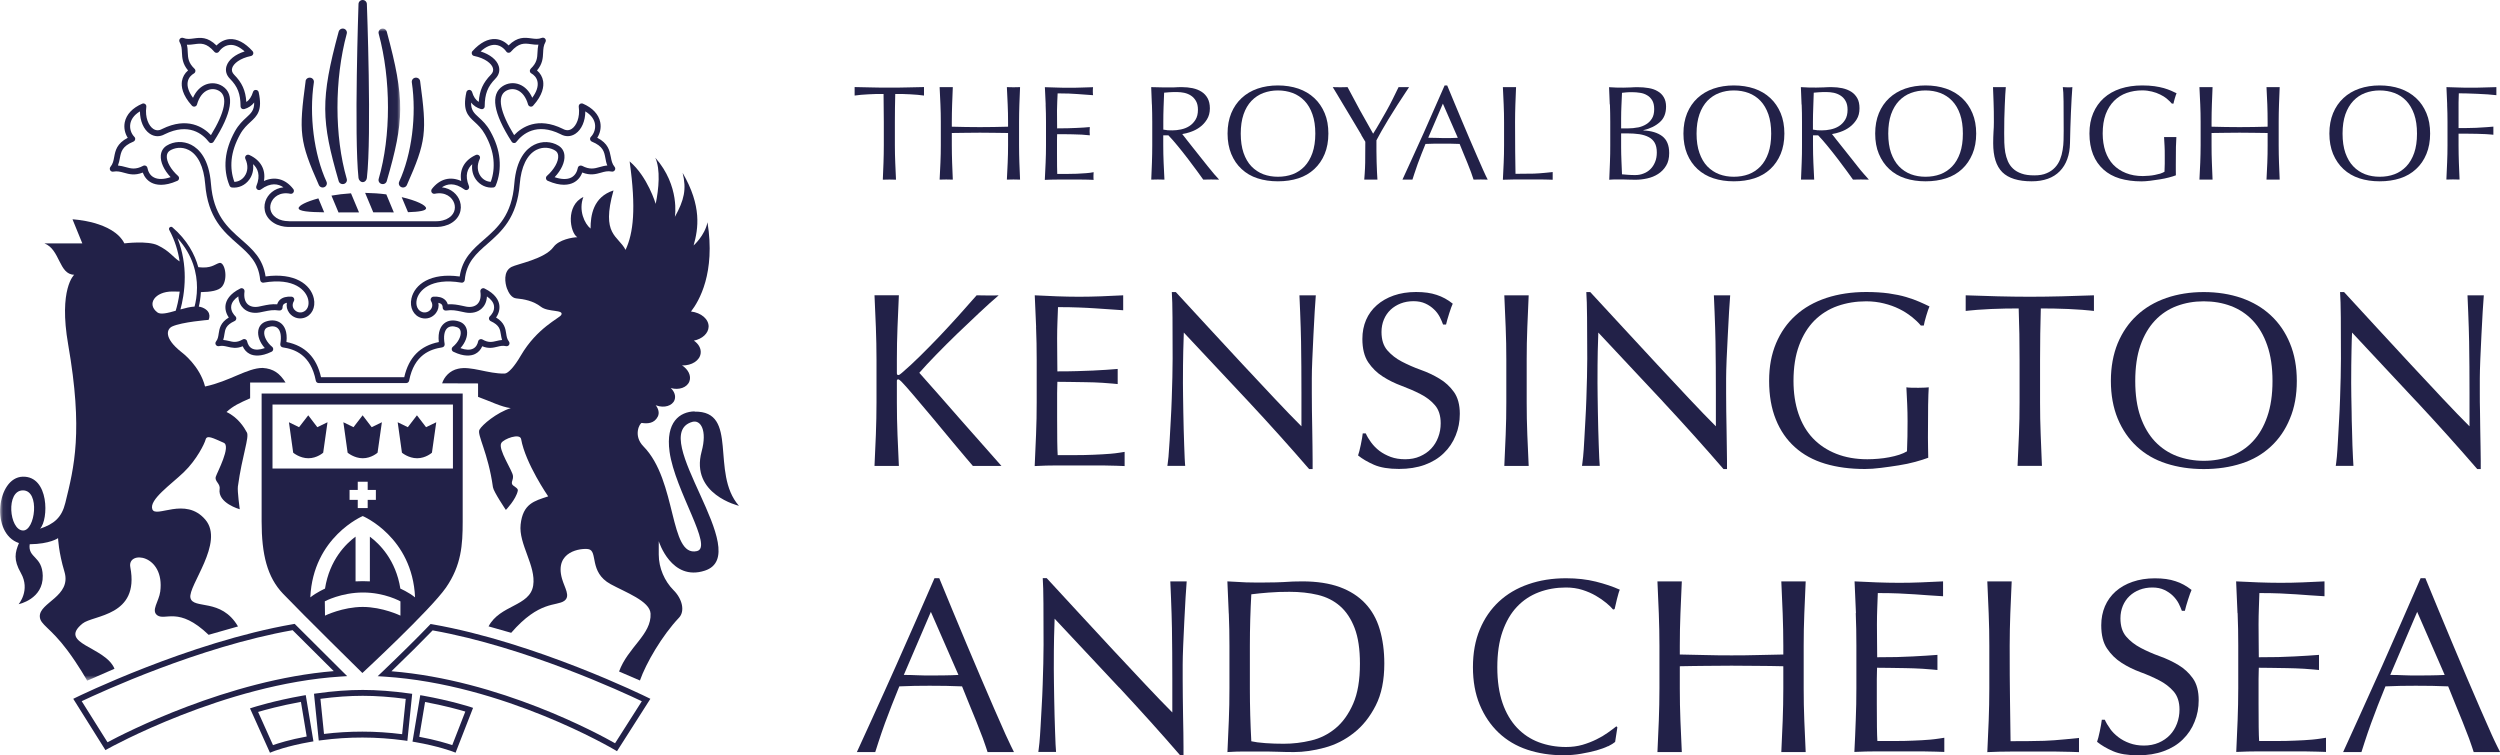
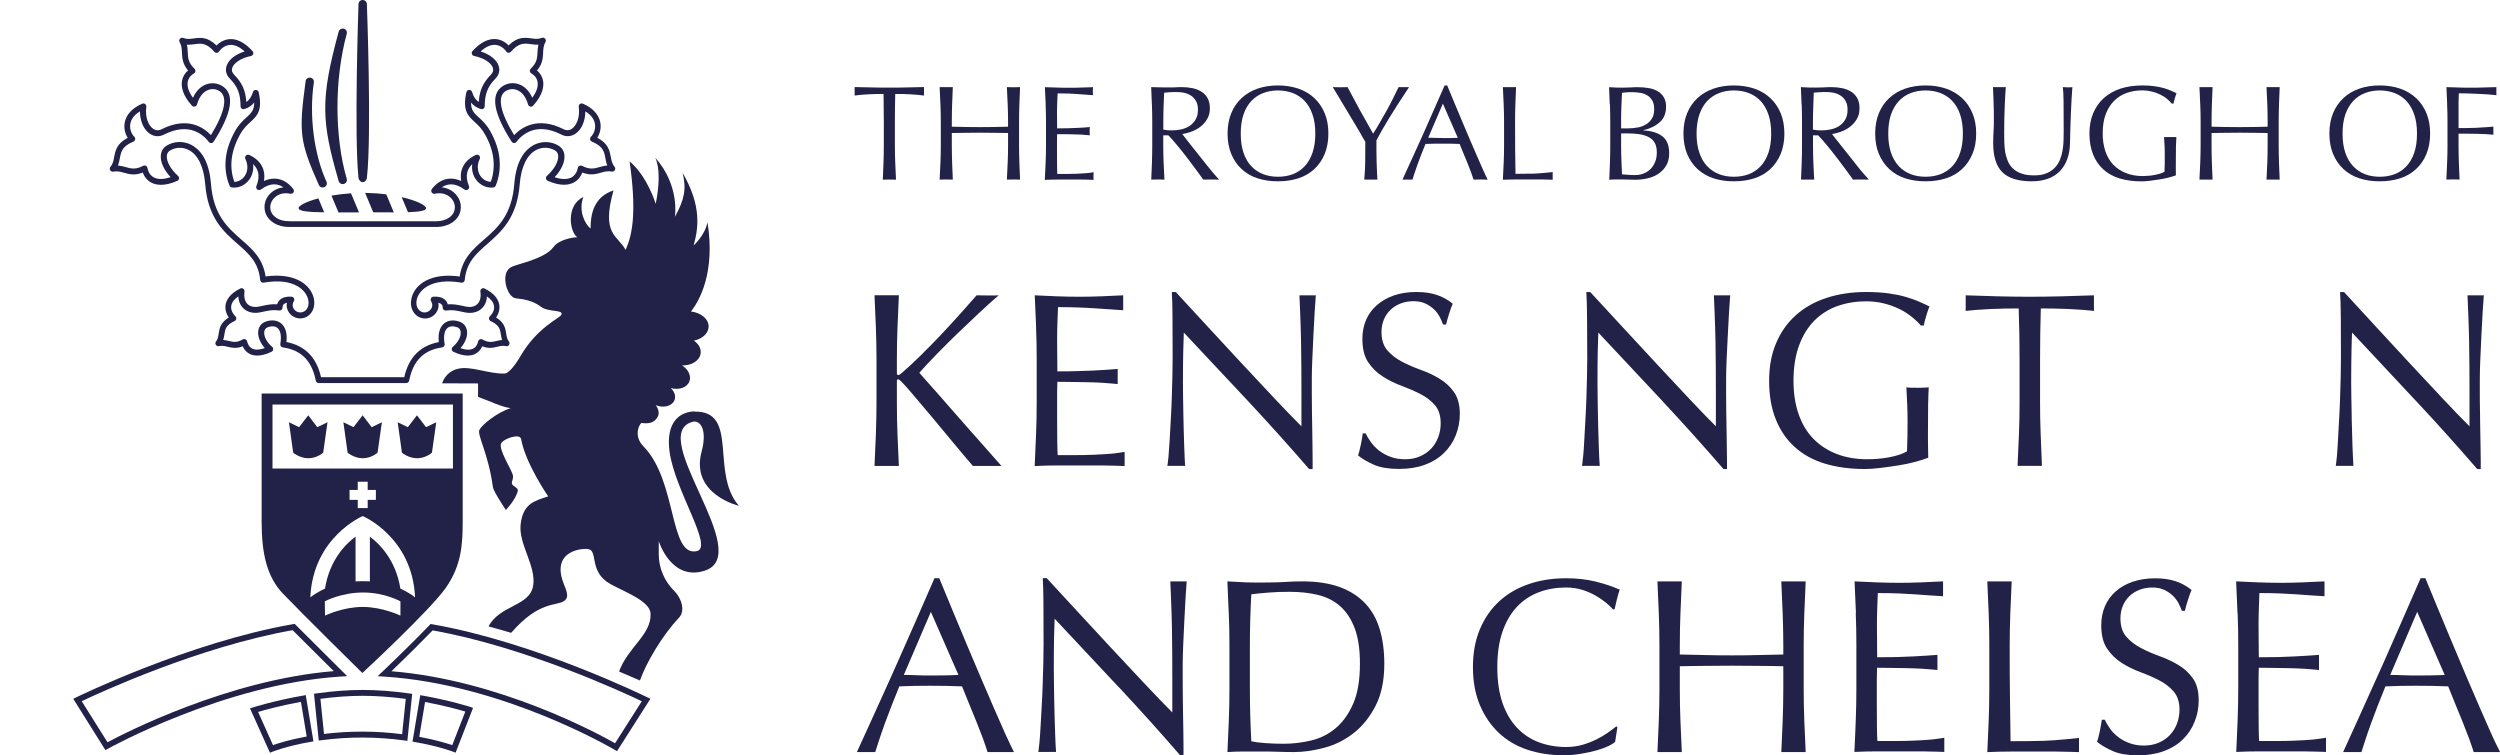
<svg xmlns="http://www.w3.org/2000/svg" id="Layer_1" data-name="Layer 1" viewBox="0 0 400 120.83">
  <defs>
    <style>
      .cls-1 {
        mask: url(#mask);
      }

      .cls-2, .cls-3 {
        fill: #222148;
      }

      .cls-2, .cls-3, .cls-4 {
        stroke-width: 0px;
      }

      .cls-2, .cls-4 {
        fill-rule: evenodd;
      }

      .cls-4 {
        fill: #fff;
      }

      .cls-5 {
        mask: url(#mask-1);
      }
    </style>
    <mask id="mask" x=".05" y="4.56" width="63.98" height="104.35" maskUnits="userSpaceOnUse">
      <g id="mask-2">
        <polygon id="path-1" class="cls-4" points=".05 4.56 64.03 4.56 64.03 108.92 .05 108.92 .05 4.56" />
      </g>
    </mask>
    <mask id="mask-1" x="0" y="4.56" width="64.03" height="104.35" maskUnits="userSpaceOnUse">
      <g id="mask-2-2" data-name="mask-2">
-         <polygon id="path-1-2" data-name="path-1" class="cls-4" points=".05 4.56 64.03 4.56 64.03 108.92 .05 108.92 .05 4.56" />
-       </g>
+         </g>
    </mask>
  </defs>
  <path id="Fill-1" class="cls-2" d="M140.14,69.53c.06-1.69.1-3.41.1-5.17v-6.83c0-1.75-.04-3.46-.1-5.15-.07-1.68-.22-5.14-.22-5.14h3.9s-.16,3.46-.22,5.14c-.07,1.68-.1,3.4-.1,5.14v2.18c0,.22.08.31.24.31.11,0,.29-.11.56-.35.92-.79,1.9-1.69,2.92-2.7,1.02-1,2.04-2.05,3.08-3.13,1.03-1.09,2.05-2.19,3.06-3.31,1.01-1.12,2.9-3.27,2.9-3.27,0,0,3.22.06,3.53,0-.93.79-1.97,1.73-3.13,2.82-1.16,1.09-2.34,2.2-3.52,3.34-1.18,1.14-2.3,2.26-3.37,3.36-1.07,1.1-1.97,2.06-2.68,2.88,2.14,2.41,4.31,4.86,6.49,7.37,2.19,2.5,6.65,7.53,6.65,7.53h-4.57s-2-2.33-3.15-3.73c-1.15-1.4-2.28-2.75-3.38-4.07-1.1-1.31-2.09-2.49-2.98-3.53-.89-1.05-1.54-1.78-1.97-2.21-.21-.21-.37-.31-.48-.31-.13,0-.2.08-.2.24v3.45c0,1.75.03,3.47.1,5.16.07,1.7.22,5,.22,5h-3.9s.15-3.31.22-5.01" />
  <path id="Fill-2" class="cls-2" d="M165.78,52.33c-.07-1.7-.14-3.39-.22-5.08,1.19.06,2.37.11,3.54.16,1.18.04,2.36.07,3.55.07s2.37-.03,3.53-.07c1.17-.05,3.53-.16,3.53-.16v2.39s-1.62-.1-2.32-.16c-.7-.04-1.44-.1-2.22-.15-.78-.05-1.64-.1-2.56-.13-.92-.04-2.04-.06-3.33-.06-.02.85-.05,1.66-.09,2.42-.03.77-.05,1.64-.05,2.62,0,1.04,0,2.04.02,3.02.01.98.02,1.72.02,2.22,1.16,0,2.21-.01,3.14-.04.93-.03,1.77-.05,2.54-.09.77-.04,1.47-.08,2.13-.12.65-.04,1.84-.14,1.84-.14v2.42s-1.49-.15-2.4-.2c-.91-.06-1.83-.09-2.74-.1-.91-.01-1.77-.03-2.58-.04-.81-.01-1.45-.02-1.93-.02,0,.24,0,.5-.02.78-.02.27-.02.62-.02,1.05v3.94c0,1.51,0,2.75.02,3.73.01.98.04,1.72.07,2.23h2.77c1.01,0,1.99-.02,2.96-.06.97-.04,1.88-.09,2.74-.16.86-.06,2.24-.3,2.24-.3v2.27s-2.37-.1-3.55-.1h-7.21c-1.19,0-2.4.03-3.63.1.08-1.7.15-3.38.22-5.07.07-1.68.1-3.4.1-5.15v-6.83c0-1.75-.03-3.48-.1-5.17" />
  <path id="Fill-3" class="cls-2" d="M199.74,64.23c-3.45-3.69-6.89-7.37-10.33-11.02-.03.74-.06,1.74-.09,2.98-.03,1.24-.05,2.94-.05,5.08,0,.56,0,1.24.02,2.07.01.82.03,1.68.04,2.58.01.9.03,1.81.06,2.74.03.92.06,1.78.08,2.58.03.79.05,1.49.08,2.08.02.6.08,1.22.08,1.22h-2.85s.11-.75.18-1.47c.06-.72.12-1.57.18-2.57.05-.99.11-2.07.18-3.24.07-1.16.12-2.33.16-3.49.04-1.16.08-2.3.1-3.42.02-1.11.04-2.1.04-2.97,0-2.54,0-4.73-.02-6.56-.01-1.83-.05-3.19-.11-4.09h.64c1.62,1.75,3.35,3.62,5.18,5.62,1.84,2,3.67,3.97,5.48,5.92,1.82,1.94,3.54,3.79,5.17,5.52,1.63,1.73,3.05,3.21,4.27,4.42v-5.4c0-2.78-.02-5.49-.06-8.12-.04-2.63-.26-7.44-.26-7.44h2.62s-.11,1.46-.18,2.62c-.07,1.17-.14,2.41-.2,3.73-.06,1.32-.13,2.62-.18,3.89-.06,1.27-.08,2.29-.08,3.06v2.38c0,.9,0,1.84.02,2.83.02.98.03,1.97.05,2.96.01,1,.03,1.91.04,2.78.01.86.02,1.61.02,2.24v1.31h-.56c-3.04-3.52-6.28-7.13-9.72-10.82" />
  <path id="Fill-4" class="cls-2" d="M219.4,70.81c.36.49.79.93,1.31,1.33.52.39,1.12.71,1.81.97.69.25,1.45.37,2.31.37s1.66-.15,2.36-.46c.7-.31,1.3-.71,1.79-1.23.49-.52.87-1.13,1.13-1.83.27-.7.4-1.44.4-2.24,0-1.21-.31-2.19-.93-2.9-.62-.72-1.4-1.31-2.33-1.78-.93-.48-1.93-.91-3-1.31-1.08-.4-2.08-.89-3.01-1.49-.93-.59-1.7-1.35-2.33-2.28-.62-.93-.93-2.18-.93-3.73,0-1.12.2-2.13.59-3.04.39-.91.97-1.7,1.72-2.36.75-.66,1.65-1.18,2.71-1.55,1.06-.37,2.25-.56,3.57-.56s2.37.15,3.29.46c.93.3,1.79.77,2.58,1.41-.24.45-.91,2.56-1.07,3.33h-.48c-.13-.37-.31-.77-.53-1.21-.23-.43-.53-.85-.92-1.21-.38-.37-.84-.69-1.37-.93-.53-.25-1.17-.38-1.91-.38s-1.42.12-2.04.36c-.62.24-1.17.58-1.63,1.01-.46.44-.82.96-1.07,1.57-.25.6-.38,1.27-.38,1.98,0,1.25.31,2.22.93,2.94.63.72,1.4,1.33,2.33,1.81.93.48,1.93.93,3,1.31,1.07.38,2.08.85,3,1.41.93.55,1.71,1.27,2.33,2.14.62.87.94,2.04.94,3.5,0,1.22-.22,2.37-.66,3.45-.44,1.09-1.07,2.04-1.91,2.84-.83.81-1.85,1.43-3.06,1.87-1.2.43-2.57.65-4.1.65-1.64,0-2.97-.22-3.99-.66-1.02-.45-1.87-.94-2.56-1.5.24-.61.68-2.77.75-3.53h.48c.21.48.5.96.86,1.45" />
-   <path id="Fill-5" class="cls-2" d="M240.91,52.39c-.07-1.68-.22-5.14-.22-5.14h3.9s-.15,3.46-.22,5.14c-.07,1.68-.1,3.4-.1,5.15v6.83c0,1.75.03,3.48.1,5.17.07,1.7.22,5.01.22,5.01h-3.9s.15-3.31.22-5.01c.07-1.69.1-3.41.1-5.17v-6.83c0-1.75-.03-3.46-.1-5.15" />
  <path id="Fill-6" class="cls-2" d="M266.05,64.23c-3.44-3.69-6.88-7.37-10.32-11.02-.03.74-.06,1.74-.09,2.98-.03,1.24-.04,2.94-.04,5.08,0,.56,0,1.24.02,2.07.01.82.03,1.68.04,2.58.01.9.03,1.81.06,2.74.03.92.05,1.78.08,2.58.03.79.05,1.49.08,2.08.03.6.08,1.22.08,1.22h-2.84s.11-.75.18-1.47c.07-.72.13-1.57.18-2.57.05-.99.11-2.07.18-3.24.07-1.16.12-2.33.16-3.49.04-1.16.07-2.3.1-3.42.03-1.11.04-2.1.04-2.97,0-2.54-.01-4.73-.03-6.56-.02-1.83-.05-3.19-.12-4.09h.63c1.62,1.75,3.34,3.62,5.19,5.62,1.84,2,3.67,3.97,5.48,5.92,1.82,1.94,3.54,3.79,5.16,5.52,1.63,1.73,3.05,3.21,4.27,4.42v-5.4c0-2.78-.02-5.49-.06-8.12-.04-2.63-.26-7.44-.26-7.44h2.61s-.11,1.46-.18,2.62c-.06,1.17-.13,2.41-.2,3.73-.07,1.32-.13,2.62-.19,3.89-.05,1.27-.08,2.29-.08,3.06v2.38c0,.9,0,1.84.02,2.83.01.98.03,1.97.05,2.96.01,1,.03,1.91.04,2.78.02.86.03,1.61.03,2.24v1.31h-.56c-3.04-3.52-6.28-7.13-9.72-10.82" />
  <path id="Fill-7" class="cls-2" d="M305.84,50.67c-.59-.48-1.25-.89-1.98-1.25-.73-.36-1.53-.65-2.43-.87-.88-.22-1.83-.34-2.83-.34-1.64,0-3.17.25-4.59.75-1.42.5-2.65,1.28-3.7,2.32-1.04,1.05-1.86,2.37-2.45,3.97-.6,1.6-.9,3.5-.9,5.69,0,1.93.26,3.68.79,5.24.53,1.56,1.3,2.88,2.32,3.95,1.02,1.07,2.27,1.9,3.74,2.48,1.47.58,3.13.87,4.97.87.56,0,1.14-.03,1.75-.08.6-.05,1.19-.13,1.76-.24.57-.11,1.1-.24,1.59-.4.49-.16.9-.35,1.24-.55.03-.8.06-1.59.07-2.38.01-.79.02-1.6.02-2.42,0-.93-.02-1.85-.06-2.78-.04-.93-.08-1.81-.13-2.66.66.13,3.32.07,3.58,0-.04.61-.08,1.57-.1,2.88-.02,1.31-.03,3.04-.03,5.18,0,.53,0,1.07.02,1.6.02.54.03,1.08.03,1.61-.56.21-1.25.43-2.09.66-.83.23-1.72.41-2.66.56-.94.15-1.88.28-2.82.4-.94.12-1.79.18-2.56.18-2.36,0-4.48-.28-6.38-.85-1.89-.57-3.5-1.45-4.82-2.64-1.33-1.19-2.35-2.67-3.06-4.45-.72-1.78-1.07-3.83-1.07-6.16s.37-4.25,1.11-6.02c.74-1.75,1.78-3.25,3.14-4.46,1.35-1.23,2.99-2.15,4.91-2.79,1.92-.63,4.04-.95,6.38-.95,1.35,0,2.54.08,3.59.22,1.05.15,1.97.34,2.78.58.8.24,1.52.49,2.12.76.61.26,1.15.52,1.63.75-.21.37-.86,2.55-.91,3.05h-.48c-.39-.47-.9-.95-1.49-1.43" />
  <path id="Fill-8" class="cls-2" d="M322.99,49.35c-.69,0-1.41.01-2.16.02-.76.01-1.51.04-2.26.07-.75.04-1.48.08-2.18.13-.7.05-1.88.18-1.88.18v-2.5s3.45.11,5.11.16c1.67.04,3.39.07,5.14.07s3.48-.03,5.15-.07c1.67-.05,5.12-.16,5.12-.16v2.5s-1.18-.13-1.89-.18c-.7-.05-1.43-.09-2.18-.13-.76-.03-1.51-.06-2.26-.07-.76,0-1.48-.02-2.17-.02-.08,2.73-.12,5.46-.12,8.21v6.83c0,1.74.03,3.46.1,5.15.06,1.7.2,5,.2,5h-3.9s.16-3.3.22-5c.07-1.69.1-3.41.1-5.15v-6.83c0-2.75-.04-5.49-.14-8.21" />
-   <path id="Fill-9" class="cls-2" d="M362.76,55.26c-.55-1.6-1.33-2.93-2.32-3.98-.99-1.04-2.16-1.82-3.5-2.32-1.32-.5-2.78-.75-4.34-.75s-2.97.25-4.31.75c-1.34.5-2.51,1.28-3.49,2.32-.99,1.05-1.77,2.37-2.33,3.98-.56,1.6-.83,3.5-.83,5.7s.27,4.1.83,5.7c.56,1.6,1.34,2.93,2.33,3.98.99,1.04,2.16,1.82,3.49,2.33,1.34.5,2.77.76,4.31.76s3.02-.26,4.34-.76c1.34-.51,2.51-1.28,3.5-2.33.99-1.05,1.77-2.38,2.32-3.98.56-1.6.84-3.51.84-5.7s-.28-4.1-.84-5.7ZM338.83,54.93c.73-1.75,1.75-3.25,3.06-4.46,1.31-1.23,2.88-2.15,4.71-2.79,1.83-.63,3.83-.95,6-.95s4.21.32,6.03.95c1.83.64,3.4,1.56,4.71,2.79,1.31,1.21,2.33,2.71,3.05,4.46.73,1.76,1.1,3.76,1.1,6.02s-.36,4.26-1.1,6.02c-.72,1.77-1.74,3.26-3.05,4.47-1.31,1.22-2.87,2.13-4.71,2.72-1.82.59-3.84.89-6.03.89s-4.17-.3-6-.89c-1.83-.59-3.4-1.5-4.71-2.72-1.31-1.21-2.33-2.71-3.06-4.47-.72-1.76-1.09-3.76-1.09-6.02s.37-4.25,1.09-6.02h0Z" />
  <path id="Fill-10" class="cls-2" d="M386.63,64.23c-3.43-3.69-6.87-7.37-10.3-11.02-.04.74-.07,1.74-.09,2.98-.03,1.24-.05,2.94-.05,5.08,0,.56,0,1.24.02,2.07.01.82.03,1.68.05,2.58,0,.9.03,1.81.06,2.74.02.92.05,1.78.07,2.58.03.79.06,1.49.09,2.08.02.6.07,1.22.07,1.22h-2.83s.12-.75.18-1.47c.06-.72.12-1.57.17-2.57.06-.99.11-2.07.18-3.24.07-1.16.12-2.33.16-3.49.04-1.16.07-2.3.1-3.42.02-1.11.04-2.1.04-2.97,0-2.54,0-4.73-.02-6.56-.01-1.83-.06-3.19-.12-4.09h.64c1.62,1.75,3.34,3.62,5.17,5.62,1.83,2,3.67,3.97,5.47,5.92,1.81,1.94,3.53,3.79,5.16,5.52,1.63,1.73,3.05,3.21,4.27,4.42v-5.4c0-2.78-.02-5.49-.06-8.12-.04-2.63-.26-7.44-.26-7.44h2.61s-.11,1.46-.18,2.62c-.06,1.17-.13,2.41-.2,3.73-.07,1.32-.12,2.62-.18,3.89-.05,1.27-.08,2.29-.08,3.06v2.38c0,.9,0,1.84.03,2.83,0,.98.03,1.97.04,2.96.01,1,.03,1.91.05,2.78.02.86.03,1.61.03,2.24v1.31h-.56c-3.04-3.52-6.28-7.13-9.72-10.82" />
  <path id="Fill-11" class="cls-2" d="M144.63,107.99c.68,0,1.4.01,2.14.05.74.03,1.46.04,2.14.04.74,0,1.48-.01,2.22-.02.74-.01,1.48-.03,2.22-.07l-4.41-10.09-4.33,10.09ZM162.22,120.33h-4.21s-.43-1.35-.75-2.2c-.32-.86-.67-1.76-1.05-2.7-.39-.94-.78-1.9-1.17-2.86-.4-.96-.77-1.89-1.11-2.75-.85-.03-1.71-.05-2.58-.08-.87,0-1.75-.02-2.62-.02-.82,0-1.63.01-2.42.02-.79.02-1.6.04-2.42.08-.85,2.06-1.61,4.03-2.3,5.89-.69,1.87-1.55,4.62-1.55,4.62h-2.94s4.24-9.25,6.27-13.83c2.04-4.59,4.09-9.25,6.15-13.99h.76c.63,1.54,1.32,3.2,2.06,4.99.74,1.79,1.49,3.59,2.26,5.42.77,1.83,1.54,3.64,2.31,5.45.76,1.8,1.49,3.47,2.16,5.02.68,1.55,1.28,2.93,1.83,4.15.54,1.22,1.33,2.78,1.33,2.78h0Z" />
  <path id="Fill-12" class="cls-2" d="M179.06,110.01c-3.44-3.69-6.88-7.37-10.32-11.02-.03.74-.06,1.73-.09,2.98-.03,1.25-.04,2.94-.04,5.08,0,.56,0,1.24.02,2.07.02.83.03,1.68.04,2.58.01.9.03,1.82.06,2.74.02.93.05,1.79.08,2.58.03.8.05,1.49.08,2.08.03.59.08,1.21.08,1.21h-2.84s.11-.76.18-1.47c.06-.71.13-1.57.18-2.56.05-1,.11-2.07.18-3.24.07-1.16.12-2.33.16-3.49.04-1.17.07-2.31.1-3.42.03-1.11.04-2.1.04-2.98,0-2.54,0-4.73-.02-6.56-.01-1.82-.05-3.18-.11-4.09h.63c1.62,1.75,3.34,3.62,5.18,5.62,1.84,2,3.67,3.97,5.48,5.92,1.81,1.95,3.54,3.79,5.17,5.52,1.63,1.73,3.05,3.21,4.27,4.43v-5.4c0-2.78-.02-5.49-.06-8.12-.04-2.63-.26-7.45-.26-7.45h2.62s-.11,1.45-.18,2.62c-.07,1.17-.14,2.41-.2,3.74-.07,1.32-.13,2.62-.18,3.89-.05,1.27-.08,2.29-.08,3.06v2.38c0,.91,0,1.84.02,2.82.02.98.03,1.97.04,2.96.02.99.03,1.92.05,2.77.02.86.02,1.61.02,2.25v1.31h-.56c-3.04-3.52-6.29-7.12-9.73-10.82" />
  <path id="Fill-13" class="cls-2" d="M200.19,118.6c.56.13,1.31.23,2.27.3.95.07,1.93.1,2.94.1,1.46,0,2.91-.17,4.37-.52,1.46-.34,2.76-1,3.91-1.95,1.15-.95,2.09-2.26,2.82-3.92.73-1.66,1.09-3.79,1.09-6.42,0-2.31-.28-4.21-.85-5.7-.57-1.48-1.35-2.66-2.34-3.52-.99-.87-2.18-1.46-3.55-1.79-1.38-.33-2.89-.49-4.53-.49-1.19,0-2.3.03-3.33.12-1.03.08-1.96.17-2.78.28-.07,1.28-.13,2.61-.17,4-.04,1.4-.06,2.81-.06,4.24v6.84c0,2.87.08,5.68.23,8.44ZM196.6,98.17c-.07-1.68-.14-3.4-.22-5.15,1,.06,2.01.11,3,.16.99.04,5.01.03,6-.05.99-.08,1.99-.11,3-.11,2.33,0,4.32.31,5.98.91,1.65.61,3.01,1.48,4.07,2.61,1.06,1.12,1.84,2.5,2.32,4.13.49,1.63.74,3.47.74,5.51,0,2.65-.45,4.88-1.37,6.69-.92,1.81-2.08,3.28-3.5,4.39-1.41,1.12-2.98,1.91-4.69,2.37-1.71.46-3.34.7-4.9.7-.9,0-1.79-.02-2.66-.05-.87-.03-1.76-.04-2.66-.04h-2.66c-.87,0-1.77.03-2.66.09.08-1.64.16-3.32.22-5.01.07-1.7.1-3.42.1-5.16v-6.84c0-1.75-.03-3.46-.1-5.15h0Z" />
  <path id="Fill-14" class="cls-2" d="M257.28,119.39c-.51.25-1.14.47-1.86.68-.73.2-1.54.37-2.44.53-.9.16-1.84.24-2.82.24-2.09,0-4.02-.3-5.79-.89-1.77-.59-3.3-1.5-4.59-2.72-1.28-1.22-2.29-2.71-3.02-4.46-.73-1.76-1.09-3.76-1.09-6.02s.36-4.26,1.09-6.02c.73-1.76,1.75-3.25,3.06-4.47,1.31-1.22,2.88-2.15,4.71-2.78,1.82-.64,3.84-.96,6.03-.96,1.75,0,3.34.18,4.78.54,1.44.36,2.72.79,3.83,1.29-.21.37-.75,2.67-.83,3.1l-.24.08c-.26-.32-.63-.68-1.11-1.07-.48-.4-1.03-.78-1.67-1.15-.64-.37-1.35-.68-2.14-.93-.79-.25-1.67-.38-2.62-.38-1.56,0-3.01.25-4.35.76-1.34.51-2.5,1.27-3.49,2.32-.99,1.04-1.76,2.37-2.32,3.98-.56,1.6-.83,3.5-.83,5.7s.28,4.1.83,5.71c.55,1.6,1.33,2.92,2.32,3.97,1,1.05,2.16,1.82,3.49,2.32,1.34.5,2.78.76,4.35.76.95,0,1.83-.12,2.64-.35.81-.24,1.55-.53,2.22-.86.68-.33,1.29-.69,1.83-1.08.54-.38,1-.73,1.37-1.02l.16.16-.36,2.34c-.24.21-.62.44-1.13.7" />
  <path id="Fill-15" class="cls-2" d="M285.23,98.18c-.07-1.69-.22-5.16-.22-5.16h3.9s-.15,3.47-.22,5.15c-.07,1.68-.1,3.4-.1,5.15v6.84c0,1.74.03,3.46.1,5.16.06,1.69.22,5.01.22,5.01h-3.9s.16-3.3.22-5c.06-1.7.1-3.41.1-5.16v-3.57c-1.43-.03-2.81-.06-4.14-.06-1.33-.02-2.71-.03-4.14-.03s-2.81.01-4.14.03c-1.33,0-2.71.04-4.14.06v3.57c0,1.75.03,3.46.1,5.16.07,1.69.22,5,.22,5h-3.9s.16-3.32.22-5.01c.06-1.7.1-3.42.1-5.16v-6.84c0-1.75-.04-3.46-.1-5.15-.06-1.68-.22-5.15-.22-5.15h3.9s-.15,3.47-.22,5.16c-.07,1.68-.1,3.41-.1,5.15v1.39c1.43.03,2.81.06,4.14.09,1.33.04,2.72.05,4.14.05s2.81-.01,4.14-.05c1.33-.02,2.72-.06,4.14-.09v-1.39c0-1.75-.04-3.47-.1-5.15" />
  <path id="Fill-16" class="cls-2" d="M296.95,98.11c-.06-1.69-.14-3.4-.22-5.09,1.19.06,2.37.11,3.55.16,1.17.04,2.36.07,3.54.07s2.37-.02,3.53-.07c1.17-.05,3.54-.16,3.54-.16v2.38s-1.62-.1-2.32-.15c-.7-.06-1.44-.1-2.22-.16-.79-.05-1.64-.1-2.57-.14-.92-.04-2.04-.06-3.33-.06-.02.84-.06,1.65-.09,2.42-.03.77-.05,1.63-.05,2.61,0,1.03,0,2.04.02,3.02.01.98.02,1.72.02,2.22,1.16,0,2.21-.01,3.13-.03.93-.03,1.77-.06,2.54-.1.76-.04,1.47-.08,2.12-.12.65-.04,1.85-.13,1.85-.13v2.42s-1.5-.15-2.41-.2c-.91-.05-1.82-.09-2.74-.1-.91-.01-1.77-.03-2.58-.04-.81-.01-1.45-.02-1.93-.02,0,.24,0,.5-.02.78-.02.28-.02.62-.02,1.05v3.93c0,1.51,0,2.75.02,3.73.01.98.04,1.73.07,2.23h2.77c1.01,0,1.99-.01,2.96-.06.96-.04,1.87-.08,2.74-.16.86-.07,2.24-.3,2.24-.3v2.27s-2.37-.09-3.55-.09h-7.21c-1.19,0-2.41.03-3.63.09.09-1.7.16-3.39.22-5.07.07-1.68.1-3.39.1-5.15v-6.84c0-1.75-.03-3.47-.1-5.16" />
  <path id="Fill-17" class="cls-2" d="M318.19,98.17c-.07-1.68-.22-5.15-.22-5.15h3.9s-.16,3.47-.22,5.15c-.06,1.68-.1,3.41-.1,5.15,0,3.34.01,6.23.05,8.69.03,2.45.06,4.64.09,6.58,1.88,0,3.68-.01,5.39-.06,1.72-.04,5.56-.46,5.56-.46v2.27s-2.43-.09-3.65-.09h-7.33c-1.18,0-2.42.03-3.69.09.08-1.64.15-3.32.22-5.01.06-1.7.1-3.42.1-5.16v-6.84c0-1.75-.03-3.46-.1-5.15" />
  <path id="Fill-18" class="cls-2" d="M337.61,116.6c.35.49.79.93,1.31,1.33.52.4,1.12.73,1.82.98.68.25,1.45.38,2.3.38s1.66-.16,2.36-.46c.71-.31,1.3-.72,1.79-1.23.49-.52.86-1.12,1.13-1.83.26-.7.4-1.45.4-2.24,0-1.21-.32-2.18-.94-2.9-.62-.71-1.4-1.31-2.32-1.78-.93-.48-1.93-.92-3-1.31-1.08-.4-2.08-.89-3.01-1.49-.93-.6-1.7-1.35-2.32-2.28-.63-.92-.93-2.17-.93-3.73,0-1.11.2-2.12.59-3.04.39-.91.97-1.71,1.71-2.37.75-.66,1.65-1.18,2.71-1.54,1.06-.37,2.25-.56,3.57-.56s2.37.15,3.29.46c.93.29,1.78.77,2.58,1.4-.23.45-.91,2.57-1.07,3.34h-.48c-.14-.37-.31-.78-.53-1.21-.23-.43-.54-.84-.92-1.21-.38-.37-.84-.68-1.37-.93-.53-.25-1.16-.38-1.9-.38s-1.42.12-2.04.36c-.62.24-1.16.57-1.63,1.02-.45.43-.81.96-1.06,1.56-.25.61-.38,1.28-.38,1.99,0,1.24.31,2.22.93,2.93.62.72,1.4,1.32,2.33,1.81.93.49,1.93.93,3.01,1.32,1.07.38,2.07.85,3,1.41.93.55,1.7,1.27,2.32,2.14.62.87.93,2.04.93,3.49,0,1.22-.21,2.37-.66,3.46-.43,1.09-1.07,2.03-1.9,2.84-.83.81-1.85,1.43-3.05,1.86-1.21.44-2.57.66-4.1.66-1.64,0-2.98-.22-3.99-.66-1.02-.44-1.87-.94-2.56-1.5.24-.6.68-2.76.76-3.53h.48c.21.48.5.96.86,1.45" />
  <path id="Fill-19" class="cls-2" d="M358,98.11c-.06-1.69-.14-3.4-.22-5.09,1.18.06,2.36.11,3.54.16,1.17.04,2.36.07,3.54.07s2.37-.02,3.53-.07c1.16-.05,3.53-.16,3.53-.16v2.38s-1.62-.1-2.32-.15c-.7-.06-1.44-.1-2.22-.16-.78-.05-1.63-.1-2.55-.14-.93-.04-2.03-.06-3.33-.06-.02.84-.05,1.65-.08,2.42-.03.77-.05,1.63-.05,2.61,0,1.03,0,2.04.02,3.02.01.98.02,1.72.02,2.22,1.17,0,2.21-.01,3.13-.03.93-.03,1.77-.06,2.54-.1.77-.04,1.47-.08,2.12-.12.65-.04,1.84-.13,1.84-.13v2.42s-1.49-.15-2.39-.2c-.92-.05-1.83-.09-2.74-.1-.91-.01-1.76-.03-2.58-.04-.81-.01-1.44-.02-1.92-.02,0,.24,0,.5-.02.78-.02.28-.02.62-.02,1.05v3.93c0,1.51,0,2.75.02,3.73.01.98.04,1.73.07,2.23h2.77c1,0,1.99-.01,2.96-.06.96-.04,1.88-.08,2.73-.16.86-.07,2.24-.3,2.24-.3v2.27s-2.37-.09-3.55-.09h-7.2c-1.19,0-2.39.03-3.61.09.08-1.7.15-3.39.22-5.07.06-1.68.1-3.39.1-5.15v-6.84c0-1.75-.03-3.47-.1-5.16" />
  <path id="Fill-20" class="cls-2" d="M382.43,107.99c.68,0,1.4.01,2.14.05.73.03,1.45.04,2.14.04.73,0,1.48-.01,2.22-.02.74-.01,1.48-.03,2.22-.07l-4.4-10.09-4.31,10.09ZM400,120.33h-4.21s-.43-1.35-.75-2.2c-.32-.86-.67-1.76-1.05-2.7-.39-.94-.78-1.9-1.17-2.86-.4-.96-.77-1.89-1.11-2.75-.84-.03-1.71-.05-2.58-.08-.86,0-1.74-.02-2.61-.02s-1.63.01-2.43.02c-.79.02-1.59.04-2.42.08-.85,2.06-1.61,4.03-2.29,5.89-.69,1.87-1.55,4.62-1.55,4.62h-2.93s4.22-9.25,6.26-13.83c2.03-4.59,4.08-9.25,6.14-13.99h.76c.63,1.54,1.32,3.2,2.06,4.99.75,1.79,1.5,3.59,2.26,5.42.77,1.83,1.53,3.64,2.3,5.45.77,1.8,1.49,3.47,2.16,5.02.68,1.55,1.29,2.93,1.83,4.15.54,1.22,1.34,2.78,1.34,2.78h0Z" />
  <path id="Fill-21" class="cls-2" d="M141.36,15.04c-.37,0-.77,0-1.18,0-.41.02-.82.03-1.23.05-.41.02-.8.05-1.19.08-.38.03-1.02.12-1.02.12v-1.36s1.87.04,2.78.06c.9.03,1.83.03,2.77.03s1.87,0,2.77-.03c.91-.02,2.78-.06,2.78-.06v1.36s-.64-.09-1.02-.12c-.38-.03-.78-.06-1.18-.08-.41-.03-.82-.04-1.23-.05-.41,0-.8,0-1.17,0-.04,1.48-.06,2.97-.06,4.47v3.71c0,.95.02,1.89.06,2.81.03.92.08,1.82.12,2.72-.33-.03-1.78-.03-2.11,0,.04-.89.08-1.8.11-2.72.03-.92.05-1.86.05-2.81v-3.71c0-1.5-.02-2.99-.04-4.47" />
  <path id="Fill-22" class="cls-2" d="M161.23,16.73c-.04-.91-.08-1.84-.13-2.79.19.03,1.93.03,2.11,0-.04.95-.08,1.88-.11,2.79-.03.91-.05,1.84-.05,2.79v3.71c0,.94.02,1.88.05,2.8.03.92.07,1.82.11,2.71-.33-.03-1.78-.03-2.11,0,.05-.89.09-1.8.13-2.72.04-.92.06-1.85.06-2.8v-1.94c-.77-.02-1.52-.03-2.25-.03-.73-.01-1.48-.02-2.25-.02s-1.53,0-2.25.02c-.72,0-1.47.02-2.25.03v1.94c0,.94.02,1.88.05,2.8.03.92.07,1.82.11,2.72-.33-.03-1.78-.03-2.11,0,.05-.89.09-1.8.13-2.71.04-.92.06-1.86.06-2.8v-3.71c0-.95-.02-1.87-.06-2.79-.04-.91-.13-2.79-.13-2.79h2.11s-.08,1.88-.11,2.79c-.03.91-.05,1.84-.05,2.79v.75c.78.02,1.52.03,2.25.05.72,0,1.48.02,2.25.02s1.52-.01,2.25-.02c.72-.02,1.47-.03,2.25-.05v-.75c0-.95-.02-1.87-.06-2.79" />
  <path id="Fill-23" class="cls-2" d="M167.31,16.7c-.04-.92-.08-1.84-.13-2.75.65.03,1.3.04,1.94.06.64.03,1.29.03,1.93.03s1.29,0,1.92-.03c.63-.02,1.27-.03,1.92-.06-.05.21-.05,1.07,0,1.28-.46-.03-.88-.06-1.26-.09-.38-.03-.78-.06-1.21-.09-.42-.03-.89-.06-1.39-.08-.5-.02-1.11-.03-1.81-.03-.02.46-.04.91-.06,1.32-.02.42-.04.9-.04,1.43s0,1.11.01,1.64c0,.53.01.93.01,1.21.63,0,1.2,0,1.7-.02.51-.02.96-.03,1.38-.05.42-.02.8-.04,1.15-.06.36-.02.69-.05,1-.08-.04.22-.04,1.1,0,1.32-.37-.04-.81-.08-1.3-.11-.5-.03-.99-.04-1.49-.05-.5,0-.96-.02-1.4-.02-.44,0-.79,0-1.04,0,0,.13,0,.27-.01.42,0,.15-.01.34-.01.58v2.13c0,.82,0,1.5.01,2.03,0,.53.02.93.03,1.2h1.51c.55,0,1.08-.01,1.6-.03.53-.02,1.02-.05,1.49-.09.46-.03.87-.09,1.22-.16-.03.1-.04,1.08,0,1.23-.65-.03-1.29-.05-1.93-.05h-3.91c-.65,0-1.3.02-1.97.05.05-.92.09-1.84.13-2.75.04-.91.06-1.84.06-2.79v-3.7c0-.96-.02-1.89-.06-2.81" />
  <path id="Fill-24" class="cls-2" d="M186.78,20.84c.24.02.5.02.79.02.44,0,.91-.05,1.38-.15.48-.1.92-.27,1.32-.52.4-.25.73-.59,1-1.02.27-.43.4-.96.4-1.61,0-.56-.1-1.02-.31-1.39-.21-.37-.48-.66-.8-.87-.33-.22-.69-.36-1.08-.45-.39-.08-.77-.12-1.14-.12-.5,0-.92,0-1.25.03-.33.02-.61.05-.83.07-.03.79-.06,1.58-.09,2.35-.03.78-.04,1.55-.04,2.33v1.23c.2.04.42.07.65.09ZM184.3,16.73c-.03-.91-.07-1.84-.11-2.79.42.03,3.28.07,3.68.04.4-.03.81-.04,1.23-.04.6,0,1.18.06,1.72.17.55.12,1.03.31,1.43.57.41.26.73.61.97,1.04.23.43.36.97.36,1.61,0,.69-.16,1.29-.47,1.78-.31.49-.68.91-1.13,1.23-.44.33-.92.57-1.43.75-.51.18-.97.3-1.39.36.17.21.41.51.71.91.3.39.64.81,1.01,1.28.37.47.76.95,1.16,1.46.4.51.79,1,1.17,1.47.37.47.72.9,1.05,1.28.33.39.6.68.8.89-.22-.03-2.34-.03-2.54,0-.22-.3-.55-.76-.98-1.36-.43-.6-.92-1.25-1.45-1.94-.53-.69-1.07-1.38-1.63-2.06-.56-.68-1.06-1.26-1.52-1.73h-.82v1.57c0,.94.02,1.88.06,2.8.04.92.08,1.82.13,2.72-.33-.03-1.78-.03-2.11,0,.04-.89.08-1.8.11-2.71.03-.92.05-1.86.05-2.8v-3.71c0-.95-.02-1.87-.05-2.79h0Z" />
  <path id="Fill-25" class="cls-2" d="M209.99,18.29c-.3-.87-.72-1.58-1.26-2.15-.54-.56-1.18-.99-1.9-1.26-.73-.27-1.52-.41-2.36-.41s-1.61.14-2.34.41c-.72.27-1.36.7-1.9,1.26-.54.57-.96,1.28-1.26,2.15-.3.87-.45,1.9-.45,3.09s.15,2.22.45,3.09c.3.86.72,1.59,1.26,2.15.54.56,1.18.98,1.9,1.26.73.27,1.51.4,2.34.4s1.63-.13,2.36-.4c.72-.27,1.36-.7,1.9-1.26.53-.57.96-1.29,1.26-2.15.3-.87.46-1.9.46-3.09s-.15-2.22-.46-3.09ZM197,18.11c.39-.95.95-1.76,1.66-2.42.71-.66,1.56-1.17,2.55-1.51.99-.34,2.08-.51,3.25-.51s2.29.17,3.28.51c.99.34,1.84.85,2.55,1.51.71.66,1.26,1.47,1.66,2.42.4.95.59,2.04.59,3.26s-.2,2.31-.59,3.26c-.39.95-.95,1.76-1.66,2.42-.71.66-1.56,1.16-2.55,1.48-.99.32-2.09.48-3.28.48s-2.26-.16-3.25-.48c-1-.32-1.84-.82-2.55-1.48-.72-.66-1.27-1.47-1.66-2.42-.39-.95-.59-2.04-.59-3.26s.2-2.31.59-3.26h0Z" />
  <path id="Fill-26" class="cls-2" d="M217.84,21.62c-.28-.47-.59-.99-.92-1.55-.34-.57-.7-1.17-1.07-1.79-.37-.62-.73-1.22-1.07-1.78-.34-.57-.64-1.08-.92-1.54-.27-.45-.48-.79-.62-1.02.2.03,2.17.03,2.37,0,.65,1.24,1.31,2.47,1.97,3.68.67,1.21,1.37,2.46,2.12,3.77.33-.52.68-1.09,1.03-1.71.36-.61.72-1.24,1.08-1.89.36-.65.71-1.29,1.03-1.95.33-.65.93-1.9.93-1.9h1.68s-1.31,2-1.86,2.84c-.54.85-1.03,1.62-1.44,2.3-.41.69-.78,1.31-1.1,1.87-.31.56-.59,1.05-.82,1.5,0,.54,0,1.1,0,1.7,0,.61.02,1.19.03,1.78.01.58.04,1.12.06,1.61.02.5.07,1.2.07,1.2h-2.11s.14-1.65.15-2.71c.01-1.07.02-2.18.02-3.35-.14-.24-.35-.59-.64-1.06" />
  <path id="Fill-27" class="cls-2" d="M228.51,22.04c.37,0,.76,0,1.16.02.4.02.79.03,1.16.03.4,0,.8,0,1.21,0,.4,0,.8-.02,1.21-.04l-2.39-5.47-2.35,5.47ZM238.06,28.74c-.2-.03-2.08-.03-2.29,0-.1-.34-.23-.72-.41-1.2-.17-.46-.36-.95-.57-1.46-.21-.51-.42-1.03-.64-1.55-.21-.53-.42-1.03-.61-1.5-.46-.02-.93-.03-1.4-.04-.47,0-2.31,0-2.74,0-.43,0-.87.02-1.32.04-.46,1.12-.88,2.19-1.25,3.2-.37,1.02-.84,2.51-.84,2.51h-1.6s2.3-5.01,3.41-7.49c1.1-2.48,2.22-5.01,3.34-7.58h.41c.35.83.72,1.73,1.12,2.7.4.97.81,1.95,1.23,2.94.42.99.83,1.98,1.25,2.95.42.98.81,1.88,1.18,2.73.37.84.7,1.58.99,2.25.29.66.54,1.17.72,1.51h0Z" />
  <path id="Fill-28" class="cls-2" d="M240.59,16.73c-.04-.91-.13-2.79-.13-2.79h2.11s-.08,1.88-.11,2.79c-.03.91-.05,1.85-.05,2.8,0,1.8,0,3.38.02,4.71.02,1.33.03,2.52.05,3.57,1.02,0,2-.01,2.93-.03.93-.02,3.02-.25,3.02-.25v1.23s-1.32-.05-1.98-.05h-3.98c-.64,0-1.31.02-2.01.05.05-.89.09-1.8.13-2.71.04-.92.06-1.86.06-2.8v-3.71c0-.95-.02-1.87-.06-2.79" />
  <path id="Fill-29" class="cls-2" d="M259.43,25.72c.03.71.06,1.44.09,2.17.27.03.6.06.97.08.37.03.75.04,1.14.04.46,0,.9-.07,1.32-.24.42-.15.79-.39,1.11-.7.31-.3.56-.68.75-1.14.19-.45.28-.96.28-1.54,0-.62-.11-1.13-.33-1.53-.22-.39-.54-.7-.96-.92-.41-.22-.92-.38-1.5-.47-.58-.08-1.23-.13-1.95-.13h-.97v2.2c0,.72.02,1.45.05,2.17ZM262.05,20.4c.49-.1.94-.27,1.33-.51.39-.23.7-.55.94-.94.24-.39.35-.89.35-1.49s-.11-1.06-.32-1.41c-.22-.35-.49-.63-.82-.81-.33-.2-.7-.33-1.12-.39-.42-.07-.83-.1-1.25-.1-.37,0-.69,0-.95.03-.26.02-.49.05-.69.07-.03.69-.06,1.37-.09,2.04-.03.67-.05,1.35-.05,2.04v1.61h1.16c.5,0,1-.05,1.5-.15ZM257.56,16.7c-.03-.92-.07-1.84-.11-2.75.37.03.75.04,1.14.06.39.03,1.9.01,2.29-.02.39-.03.77-.04,1.14-.04.62,0,1.2.04,1.75.14.55.09,1.03.25,1.44.5.42.23.75.55.99.96.24.4.37.9.37,1.5,0,1.07-.33,1.91-1.01,2.5-.67.6-1.54,1.03-2.62,1.28v.04c1.27.06,2.28.36,3.02.92.74.57,1.11,1.46,1.11,2.7,0,.81-.16,1.48-.49,2.02-.33.55-.76.99-1.29,1.33-.53.34-1.11.57-1.75.71-.63.14-1.27.21-1.9.21-.34,0-.69-.01-1.04-.02-.35-.02-.7-.03-1.04-.03h-1.04c-.35,0-.7.02-1.04.05.04-.92.07-1.84.11-2.75.04-.91.05-1.84.05-2.79v-3.7c0-.96-.02-1.89-.05-2.81h0Z" />
  <path id="Fill-30" class="cls-2" d="M282.94,18.29c-.31-.87-.72-1.58-1.26-2.15-.53-.56-1.18-.99-1.9-1.26-.72-.27-1.51-.41-2.37-.41s-1.61.14-2.33.41c-.73.27-1.36.7-1.91,1.26-.53.57-.96,1.28-1.26,2.15-.3.87-.46,1.9-.46,3.09s.15,2.22.46,3.09c.3.86.72,1.59,1.26,2.15.55.56,1.18.98,1.91,1.26.73.27,1.5.4,2.33.4s1.64-.13,2.37-.4c.72-.27,1.36-.7,1.9-1.26.54-.57.96-1.29,1.26-2.15.3-.87.45-1.9.45-3.09s-.15-2.22-.45-3.09ZM269.94,18.11c.39-.95.95-1.76,1.66-2.42.72-.66,1.57-1.17,2.56-1.51.99-.34,2.08-.51,3.25-.51s2.29.17,3.29.51c.99.34,1.84.85,2.55,1.51.71.66,1.26,1.47,1.66,2.42.39.95.59,2.04.59,3.26s-.2,2.31-.59,3.26c-.4.95-.95,1.76-1.66,2.42-.71.66-1.57,1.16-2.55,1.48-1,.32-2.09.48-3.29.48s-2.26-.16-3.25-.48c-.99-.32-1.84-.82-2.56-1.48-.71-.66-1.27-1.47-1.66-2.42-.39-.95-.59-2.04-.59-3.26s.2-2.31.59-3.26h0Z" />
  <path id="Fill-31" class="cls-2" d="M290.73,20.84c.23.02.5.02.78.02.44,0,.91-.05,1.39-.15.47-.1.92-.27,1.32-.52.4-.25.73-.59,1-1.02.26-.43.39-.96.39-1.61,0-.56-.1-1.02-.31-1.39-.2-.37-.47-.66-.8-.87-.33-.22-.69-.36-1.08-.45-.39-.08-.77-.12-1.14-.12-.5,0-.91,0-1.24.03-.33.02-.61.05-.84.07-.03.79-.05,1.58-.08,2.35-.03.78-.05,1.55-.05,2.33v1.23c.2.04.42.07.65.09ZM288.25,16.73c-.04-.91-.07-1.84-.11-2.79.42.03.82.04,1.22.06.4.03,2.05.01,2.46-.02.4-.03.81-.04,1.22-.04.6,0,1.18.06,1.72.17.55.12,1.03.31,1.44.57.41.26.73.61.97,1.04.24.43.35.97.35,1.61,0,.69-.15,1.29-.46,1.78-.31.49-.69.91-1.13,1.23-.44.33-.92.57-1.43.75-.51.18-.97.3-1.38.36.17.21.4.51.71.91.3.39.64.81,1.02,1.28.37.47.76.95,1.16,1.46.4.51.78,1,1.16,1.47.37.47.72.9,1.06,1.28.33.39.59.68.79.89-.22-.03-2.34-.03-2.54,0-.22-.3-.54-.76-.98-1.36-.44-.6-.93-1.25-1.45-1.94-.53-.69-1.07-1.38-1.63-2.06-.55-.68-1.06-1.26-1.52-1.73h-.82v1.57c0,.94.02,1.88.06,2.8.04.92.13,2.72.13,2.72h-2.11s.07-1.8.11-2.71c.04-.92.05-1.86.05-2.8v-3.71c0-.95-.01-1.87-.05-2.79h0Z" />
  <path id="Fill-32" class="cls-2" d="M313.61,18.29c-.3-.87-.72-1.58-1.26-2.15-.54-.56-1.18-.99-1.9-1.26-.72-.27-1.52-.41-2.37-.41s-1.61.14-2.34.41c-.73.27-1.36.7-1.9,1.26-.54.57-.96,1.28-1.27,2.15-.3.87-.45,1.9-.45,3.09s.15,2.22.45,3.09c.31.86.73,1.59,1.27,2.15.54.56,1.17.98,1.9,1.26.73.27,1.51.4,2.34.4s1.64-.13,2.37-.4c.72-.27,1.36-.7,1.9-1.26.54-.57.96-1.29,1.26-2.15.3-.87.45-1.9.45-3.09s-.15-2.22-.45-3.09ZM300.62,18.11c.39-.95.95-1.76,1.66-2.42.71-.66,1.57-1.17,2.55-1.51.99-.34,2.08-.51,3.26-.51s2.29.17,3.28.51c.99.34,1.84.85,2.56,1.51.71.66,1.26,1.47,1.66,2.42.4.95.6,2.04.6,3.26s-.2,2.31-.6,3.26c-.4.95-.95,1.76-1.66,2.42-.71.66-1.56,1.16-2.56,1.48-.99.32-2.09.48-3.28.48s-2.27-.16-3.26-.48c-.99-.32-1.84-.82-2.55-1.48-.71-.66-1.26-1.47-1.66-2.42-.4-.95-.59-2.04-.59-3.26s.2-2.31.59-3.26h0Z" />
  <path id="Fill-33" class="cls-2" d="M330.17,16.22c-.01-1.1-.06-1.87-.12-2.28.16.03,1.29.06,1.53,0-.04.5-.08,1.1-.12,1.8-.04.7-.08,1.44-.11,2.24-.03.8-.06,1.61-.09,2.45-.03.84-.05,1.66-.06,2.45-.02.97-.16,1.82-.44,2.58-.28.77-.68,1.41-1.2,1.94-.52.53-1.15.93-1.9,1.2-.75.27-1.62.41-2.59.41-2.15,0-3.72-.49-4.7-1.46-.98-.98-1.46-2.52-1.46-4.63,0-.67.02-1.27.05-1.8.04-.52.06-1.06.06-1.6,0-1.2-.01-2.28-.05-3.21-.03-.93-.09-2.37-.09-2.37h2.05s-.06.72-.09,1.24c-.02.51-.06,1.09-.08,1.73-.03.65-.05,1.35-.07,2.09-.01.75-.02,1.53-.02,2.33,0,.49,0,1,.02,1.51.02.52.07,1.04.15,1.54.09.5.23.97.42,1.42.2.45.47.85.83,1.18.36.34.81.6,1.36.79.54.2,1.22.29,2.03.29s1.45-.11,1.99-.35c.53-.22.97-.53,1.32-.9.35-.37.62-.8.82-1.29.19-.49.33-.99.41-1.52.09-.54.14-1.07.15-1.6.01-.53.02-1.02.02-1.46,0-2.05-.01-3.62-.02-4.72" />
  <path id="Fill-34" class="cls-2" d="M346.71,15.8c-.32-.26-.68-.48-1.09-.68-.39-.19-.83-.36-1.31-.47-.48-.12-1-.19-1.55-.19-.9,0-1.72.14-2.49.41-.77.27-1.45.7-2.01,1.26-.57.57-1.02,1.28-1.35,2.15-.32.87-.48,1.89-.48,3.09,0,1.04.15,1.99.43,2.84.29.84.71,1.56,1.26,2.14.56.58,1.23,1.02,2.03,1.34.8.32,1.7.48,2.71.48.3,0,.62-.02.95-.05.33-.02.65-.07.96-.13.31-.06.59-.13.87-.21.26-.09.49-.19.68-.3.01-.43.03-.86.04-1.29,0-.43,0-.87,0-1.31,0-.5,0-1.01-.03-1.51-.02-.5-.08-1.44-.08-1.44h1.97s-.05.85-.07,1.57c-.01.71-.02,1.65-.02,2.81,0,.29,0,.58,0,.87,0,.3.01.58.01.87-.31.12-.67.23-1.13.35-.45.12-.94.22-1.45.3-.51.08-1.02.16-1.53.22-.51.06-.98.1-1.39.1-1.28,0-2.44-.16-3.47-.46-1.03-.31-1.9-.79-2.62-1.44-.72-.65-1.28-1.45-1.66-2.41-.38-.96-.58-2.08-.58-3.34s.2-2.31.6-3.26c.4-.95.97-1.76,1.7-2.42.74-.66,1.63-1.17,2.67-1.51,1.05-.34,2.21-.51,3.47-.51.73,0,1.38.04,1.96.12.57.08,1.07.19,1.51.31.44.13.82.27,1.15.41.33.15.63.28.88.41-.11.2-.46,1.38-.49,1.66h-.26c-.22-.26-.49-.52-.81-.78" />
  <path id="Fill-35" class="cls-2" d="M362.77,16.73c-.04-.91-.13-2.79-.13-2.79h2.11s-.08,1.88-.11,2.79c-.03.91-.05,1.84-.05,2.79v3.71c0,.94.02,1.88.05,2.8.03.92.11,2.71.11,2.71h-2.11s.09-1.8.13-2.72c.04-.92.05-1.85.05-2.8v-1.94c-.77-.02-1.52-.03-2.24-.03-.73-.01-1.48-.02-2.25-.02s-1.52,0-2.24.02c-.72,0-1.47.02-2.24.03v1.94c0,.94.01,1.88.05,2.8.04.92.11,2.72.11,2.72h-2.1s.09-1.8.13-2.71c.03-.92.06-1.86.06-2.8v-3.71c0-.95-.02-1.87-.06-2.79-.04-.91-.13-2.79-.13-2.79h2.1s-.07,1.88-.11,2.79c-.03.91-.05,1.84-.05,2.79v.75c.77.02,1.52.03,2.24.05.73,0,1.47.02,2.24.02s1.52-.01,2.25-.02c.71-.02,1.47-.03,2.24-.05v-.75c0-.95-.02-1.87-.05-2.79" />
  <path id="Fill-36" class="cls-2" d="M386.27,18.29c-.31-.87-.73-1.58-1.26-2.15-.54-.56-1.17-.99-1.9-1.26-.72-.27-1.51-.41-2.35-.41s-1.62.14-2.34.41c-.72.27-1.36.7-1.89,1.26-.54.57-.96,1.28-1.27,2.15-.3.87-.45,1.9-.45,3.09s.15,2.22.45,3.09c.31.86.72,1.59,1.27,2.15.53.56,1.17.98,1.89,1.26.72.27,1.5.4,2.34.4s1.63-.13,2.35-.4c.73-.27,1.36-.7,1.9-1.26.54-.57.96-1.29,1.26-2.15.3-.87.45-1.9.45-3.09s-.15-2.22-.45-3.09ZM373.29,18.11c.39-.95.95-1.76,1.66-2.42.71-.66,1.55-1.17,2.55-1.51.99-.34,2.07-.51,3.25-.51s2.28.17,3.27.51c.99.34,1.84.85,2.55,1.51.72.66,1.26,1.47,1.66,2.42.4.95.59,2.04.59,3.26s-.2,2.31-.59,3.26c-.39.95-.94,1.76-1.66,2.42-.71.66-1.56,1.16-2.55,1.48-.99.32-2.08.48-3.27.48s-2.27-.16-3.25-.48c-.99-.32-1.84-.82-2.55-1.48-.71-.66-1.26-1.47-1.66-2.42-.39-.95-.59-2.04-.59-3.26s.2-2.31.59-3.26h0Z" />
  <path id="Fill-37" class="cls-2" d="M391.55,16.73c-.04-.91-.08-1.84-.12-2.79.65.03,1.3.04,1.94.06.65.03,1.28.03,1.94.03s1.3,0,1.96-.03c.66-.02,2.15-.06,2.15-.06v1.29s-.85-.09-1.4-.13c-.54-.04-1.1-.07-1.67-.09-.57-.02-1.11-.05-1.64-.06-.52-.01-.95-.02-1.3-.02-.02.51-.03.99-.04,1.45,0,.46,0,.94,0,1.39,0,.5,0,.97,0,1.39,0,.43,0,.87,0,1.33.95,0,1.9,0,2.82-.04.93-.03,2.75-.19,2.75-.19v1.3s-.77-.08-1.22-.1c-.45-.02-.93-.04-1.42-.05-.49,0-.98-.02-1.49-.02h-1.44v1.83c0,.95.02,1.88.05,2.8.03.92.07,1.82.11,2.71-.33-.03-1.78-.03-2.11,0,.05-.89.09-1.8.12-2.71.04-.92.06-1.86.06-2.8v-3.71c0-.95-.02-1.87-.06-2.79" />
  <g id="Stroke-38">
    <path class="cls-3" d="M98.72,120.19l-.39-.23c-.18-.1-17.74-10.49-36.82-11.7l-1.08-.07.78-.74c2.99-2.86,5.52-5.36,7.51-7.43l.17-.18.25.04c16.56,2.89,34.27,11.61,34.45,11.7l.47.23-5.34,8.38ZM62.63,107.4c17.3,1.4,33.11,10,35.78,11.52l4.28-6.72c-2.9-1.39-18.63-8.7-33.47-11.34-1.8,1.86-4.01,4.06-6.59,6.54ZM16.87,120.02l-5.15-8.21.47-.23c.18-.09,18.09-8.84,34.72-11.72l.24-.04.17.17c2.45,2.46,5.3,5.3,7.48,7.45l.75.74-1.05.07c-18.54,1.18-37.05,11.44-37.24,11.55l-.39.22ZM13.08,112.2l4.12,6.56c2.74-1.47,19.32-10,36.2-11.38-2.01-1.99-4.44-4.4-6.58-6.55-14.92,2.63-30.83,9.98-33.75,11.36Z" />
  </g>
  <g id="Fill-40">
    <path class="cls-2" d="M58.04,73.32c1.39,0,2.37-.89,2.37-.89l.69-4.87-1.63.79-1.45-1.9-1.46,1.9-1.62-.79.68,4.87s1.04.89,2.43.89" />
  </g>
  <g id="Fill-41">
    <path class="cls-2" d="M66.74,73.32c1.39,0,2.37-.89,2.37-.89l.69-4.87-1.63.79-1.46-1.9-1.46,1.9-1.62-.79.68,4.87s1.04.89,2.43.89" />
  </g>
  <g id="Fill-42">
    <path class="cls-2" d="M49.34,73.32c1.39,0,2.37-.89,2.37-.89l.69-4.87-1.63.79-1.45-1.9-1.47,1.9-1.62-.79.68,4.87s1.04.89,2.43.89" />
  </g>
  <g id="Fill-43">
    <path class="cls-2" d="M43.6,74.96h28.87v-10.24h-28.87v10.24ZM60.14,78.39v1.59h-1.31v1.31h-1.59v-1.31h-1.31v-1.59h1.31v-1.31h1.59v1.31h1.31ZM64.06,94.19c-.73-4.61-3.34-7.18-4.88-8.32v7.15c-1-.04-1.29-.05-2.29,0v-7.16c-1.54,1.14-4.16,3.7-4.89,8.32,0,0-1.27.55-2.35,1.4.44-9.67,8.39-13.01,8.39-13.01,0,0,7.94,3.34,8.37,13.01-1.08-.86-2.35-1.4-2.35-1.4ZM64.07,98.5s-2.85-1.39-6.04-1.39-6.03,1.39-6.03,1.39l-.03-2.29s2.62-1.41,6.12-1.41,5.98,1.42,5.98,1.42v2.29ZM41.86,62.97v20.48c0,5.24.89,8.9,3.43,11.55,3.39,3.54,12.69,12.68,12.69,12.68,0,0,10.9-10.1,13.38-13.67,2.46-3.57,2.67-6.83,2.67-10.56v-20.48h-32.17Z" />
  </g>
  <g id="Stroke-44">
    <path class="cls-3" d="M72.9,120.43l-.44-.17s-2.28-.87-6-1.52l-.46-.08,1.24-7.43.47.08c4.37.78,7.48,1.78,7.51,1.79l.47.16-2.8,7.18ZM67.09,117.89c2.64.49,4.47,1.06,5.27,1.33l2.09-5.37c-.97-.29-3.35-.96-6.44-1.53l-.93,5.57ZM43.19,120.43l-3.19-7.09.5-.16s3.37-1.08,7.95-1.88l.47-.08,1.23,7.4-.46.08c-3.83.66-6.06,1.56-6.08,1.57l-.42.17ZM41.3,113.92l2.38,5.3c.79-.28,2.65-.88,5.39-1.38l-.92-5.54c-3.26.59-5.81,1.3-6.85,1.61ZM65.17,118.54l-.48-.07c-4.43-.61-8.94-.61-13.21-.04l-.48.06-.76-7.49.45-.06c2.59-.37,5.07-.55,7.35-.55s4.83.19,7.46.56l.45.06-.77,7.52ZM57.98,117.06c2.1,0,4.24.14,6.36.41l.58-5.65c-2.42-.32-4.73-.49-6.88-.49s-4.39.16-6.77.48l.57,5.62c2.01-.25,4.08-.37,6.14-.37Z" />
  </g>
  <g id="Fill-46">
    <path class="cls-2" d="M57.36.66s-.72,21.03,0,27.82c.03.27.3.66.67.66s.63-.33.67-.66c.79-6.77,0-27.82,0-27.82,0-.36-.3-.66-.67-.66s-.67.29-.67.66" />
  </g>
  <g id="Fill-47">
    <path class="cls-2" d="M54.19,5.05c-2.94,10.85-2.8,14.27,0,23.93.1.35.47.55.83.45.36-.1.56-.46.46-.81-1.98-6.81-1.98-15.93,0-23.23.1-.35-.12-.71-.47-.8-.36-.09-.72.12-.82.47" />
  </g>
  <g id="Fill-48">
    <path class="cls-2" d="M48.9,12.98c-1.11,8.21-.98,9.64,2.12,16.63.15.33.55.48.88.33.34-.15.49-.54.34-.87-2.01-4.38-2.81-10.63-2.02-15.9.05-.36-.2-.69-.57-.74-.37-.05-.71.19-.76.55" />
  </g>
  <g id="Fill-49">
-     <path class="cls-2" d="M67.22,12.98c1.11,8.21.98,9.64-2.12,16.63-.15.33-.55.48-.89.33-.34-.15-.49-.54-.34-.87,2.01-4.38,2.81-10.63,2.02-15.9-.05-.36.2-.69.57-.74.37-.05.71.19.76.55" />
-   </g>
+     </g>
  <g id="Group-53">
    <g class="cls-1">
      <g id="Fill-50">
-         <path class="cls-2" d="M61.88,5.05c2.94,10.85,2.8,14.27,0,23.93-.1.35-.47.55-.83.45-.36-.1-.56-.46-.46-.81,1.98-6.81,1.98-15.93,0-23.23-.1-.35.12-.71.47-.8.36-.09.73.12.82.47" />
-       </g>
+         </g>
    </g>
    <g class="cls-5">
      <g id="Fill-52">
        <path class="cls-2" d="M25.18,49.98c-1.76-1.32-.39-3.34,2.4-3.34.37,0,.77.01,1.17.02-.17,1.4-.46,2.49-.64,3.06-1.26.36-2.4.66-2.94.26ZM28.42,38.13c2.47,2.74,3.1,5.64,3.1,7.88,0,1.3-.21,2.36-.39,3.04-.7.04-1.48.24-2.26.46.29-1.05.69-2.92.69-5.17,0-1.88-.29-4.03-1.15-6.2ZM3.67,84.88c-2.2-.08-2.77-6.42,0-6.42s1.96,6.49,0,6.42ZM39.48,69.16c-.35-.66-1.35-2.36-3.24-3.24,1.08-.99,2.09-1.45,3.78-2.19v-2.52h5.67c-.91-1.45-1.92-2.23-3.67-2.34-2.45,0-5.23,2.12-9.21,2.97-.87-3.35-3.63-5.39-3.81-5.53-2.89-2.3-2.28-3.69-1.46-4.07,1.58-.73,5.83-1.06,5.83-1.06,0,0,.68-1.26-.95-1.96-.19-.08-.39-.13-.61-.16.14-.58.28-1.38.33-2.32,1.54-.03,2.87-.22,3.4-.9,1.02-1.31.4-4.06-.48-3.76-.77.24-1.27.91-3.33.67-.57-2.07-1.77-4.33-4.14-6.38-.12-.11-.3-.11-.43,0-.13.1-.16.28-.08.42.92,1.7,1.42,3.42,1.66,5.04-1.1-.7-1.55-1.64-3.5-2.58-1.6-.78-5.34-.31-5.34-.31-1.79-3.55-8.3-3.85-8.3-3.85l1.57,3.85h-6.07c2.53.96,2.3,4.98,4.77,5.02,0,0-2.52,2.25-.96,11.18,2.41,13.86.96,19.57-.46,25.33-.58,2.35-1.79,3.36-4.04,4.12,1.39-1.46,1.47-8.43-2.77-8.32-4.16.11-5.21,9.09-.61,10.62-.62,1.51-.91,2.65.31,4.79,1.56,2.75-.36,4.99-.36,4.99,0,0,3.95-.8,3.86-4.56-.08-3.18-2.39-2.78-2.09-5.03,3.26-.04,4.54-.98,4.54-.98,0,0,.08,2.25,1.02,5.37,1.19,3.96-4.06,4.92-3.94,7.19.06,1.31,1.66,1.7,4.44,5.43,1.74,2.33,3.14,4.82,3.14,4.82l4.37-1.91c-1.46-3.56-9.12-3.97-5.12-7.23,1.72-1.4,9.16-1.13,7.65-9.02-.53-2.76,5.56-2.09,4.79,3.9-.2,1.56-1.52,3.04-.47,3.8,1.28.91,3.41-1.49,8.21,3.12l4.7-1.34c-2.69-4.61-7.17-2.67-7.61-4.57-.43-1.91,5.51-8.86,2.38-12.52-3.21-3.76-7.93-.14-8.48-1.67-.54-1.52,3-3.96,5.01-5.89,2.12-2.03,3.36-4.64,3.51-5.23.2-.82,1.18-.26,2.9.49,1.23.53-1.06,4.77-1.26,5.43-.24.75.75,1.09.61,1.97-.34,2.26,3.22,3.24,3.22,3.24,0,0-.4-2.88-.3-3.63.69-5.02,1.86-7.87,1.44-8.67h0Z" />
      </g>
    </g>
  </g>
  <g id="Fill-54">
    <path class="cls-2" d="M111.15,65.82c-2.4.05-4.67,1.72-4.02,6.46.86,6.26,7.08,15.31,4.36,15.9-4.45.97-3.12-11.26-8.54-16.76-1.72-1.75-.56-3.78-.26-3.75.95.15,2.01.07,2.56-1.02.28-.56.11-1.25-.34-1.82.03.01.07.03.1.04,1.27.46,2.58.06,2.92-.88.23-.64-.03-1.36-.61-1.9,1.33.37,2.63-.09,2.99-1.09.32-.88-.2-1.91-1.18-2.53,1.56.04,2.86-.8,2.98-1.97.08-.77-.36-1.5-1.09-2,1.34-.27,2.32-1.15,2.36-2.22.03-1.22-1.2-2.25-2.82-2.44,1.31-1.68,3.93-6.19,2.64-14.28-.44,2.15-2.22,3.71-2.22,3.71.75-2.69,1.34-6.28-1.76-11.61.65,2.6.25,4.35-1.24,7.04,0,0,.86-4.94-3.13-9.46.84,1.86.56,4.97.06,7.38,0,0-1.27-4.34-4.17-6.8,1.06,7.58.6,11.48-.65,14.16-1.21-2.34-3.95-2.34-1.93-9.51-3.27,1.05-3.67,4.01-3.67,6.1-.95-.76-1.97-2.92-1.15-5.05-2.86,1.34-2.18,5.66-.97,6.44-.76,0-2.95.39-3.8,1.55-1.41,1.94-5.8,2.71-6.73,3.2-1.38.72-1.01,2.64-.74,3.41.28.77.77,1.55,1.49,1.62,1.26.12,2.73.39,3.97,1.35,1.16.89,3.72.41,3.24,1.3-.29.53-3.87,2.04-6.48,6.52-.99,1.71-2,2.84-2.57,2.86-2.67.06-5.4-1.26-7.46-.77-1.32.28-2.22,1.29-2.55,2.33l5.75.02v2.15c1.96.7,3.67,1.6,5.23,1.8-2.25.71-4.59,2.67-5.01,3.46-.42.8,1.39,3.65,2.16,9.19.1.73,2.07,3.64,2.07,3.64,0,0,1.62-1.67,1.91-3.08.1-.49-.88-.7-.94-1.13-.06-.47.19-.52.17-1.2-.02-.82-2.46-4.3-1.87-5.3.4-.67,2.99-1.63,3.17-.62.69,3.89,4.33,9.16,4.33,9.16-2.24.74-4.04,1.16-4.41,4.5-.35,3.12,2.5,6.63,2.01,9.76-.52,3.35-5.31,3.07-7.14,6.54l3.62,1.03c4.5-5.2,7.25-4.22,8.49-5.11,1.04-.75.06-2.07-.36-3.55-1.25-4.41,3.06-4.91,4.21-4.73,1.6.26.04,3.67,3.56,5.6,2.35,1.29,6.3,2.71,6.4,4.71.17,3.36-3.62,5.37-5.04,9.27l3.34,1.44c.97-2.77,3.54-7.19,6.26-10.06.96-1.02.54-2.98-.89-4.4-1.43-1.43-2.36-3.55-2.36-5.69v-2.14s2,6.48,7.38,4.71c8.08-2.65-9.37-21.7-2.01-23.8,1.33-.38,2.41,1.34,1.49,4.74-1.85,6.86,5.97,8.69,5.97,8.69-4.64-5.28.09-15.21-7.12-15.07" />
  </g>
  <g id="Stroke-55">
    <path class="cls-3" d="M65.06,61.29h-14.07c-.23,0-.42-.16-.46-.38-.81-4.18-3.41-5.05-5.29-5.33-.12-.02-.24-.09-.31-.19-.07-.1-.1-.23-.08-.36.21-1.22.05-2.13-.45-2.55-.36-.3-.92-.35-1.53-.13-.33.12-.52.34-.58.68-.13.74.39,1.75,1.25,2.46.12.1.19.26.17.42-.02.16-.12.3-.26.37-1.74.84-2.85.66-3.47.36-.51-.25-.91-.68-1.15-1.24-1,.42-1.74.24-2.41.08-.47-.11-.88-.21-1.37-.1-.19.05-.4-.04-.51-.2-.11-.17-.1-.39.03-.55.29-.37.35-.78.42-1.26.12-.79.27-1.76,1.62-2.57-.43-.61-.62-1.33-.52-2.01.11-.72.61-1.77,2.36-2.63.16-.08.34-.06.48.04.14.1.21.27.19.45-.12.89.05,1.58.49,2.01.41.39,1.05.54,1.78.4.23-.04.45-.09.66-.14.72-.15,1.42-.3,2.3-.23.08-.28.23-.53.44-.72.42-.39,1.07-.56,1.86-.5.16.01.31.11.38.25.07.15.07.32-.01.46-.38.64-.1,1.14.04,1.32.26.33.76.6,1.31.45.77-.21,1.16-1.04.94-2.02-.31-1.41-2.17-3.56-7.13-2.71-.13.03-.26-.01-.37-.09-.1-.08-.17-.2-.18-.33-.26-2.83-1.82-4.2-3.62-5.78-2.23-1.95-4.76-4.17-5.18-9.58-.22-2.76-1.16-4.7-2.65-5.45-1.14-.58-2.29-.33-2.99.1-.3.19-.46.46-.5.84-.08.91.65,2.2,1.8,3.22.12.11.18.27.15.43-.02.16-.13.3-.28.36-2.1.93-3.42.66-4.15.28-.63-.33-1.1-.89-1.37-1.61-1.28.51-2.18.26-2.99.03-.59-.16-1.09-.3-1.72-.18-.2.04-.4-.05-.5-.22-.1-.17-.08-.39.04-.54.39-.47.49-.98.6-1.58.19-1.02.41-2.16,2.17-3.07-.47-.73-.65-1.63-.48-2.48.25-1.26,1.25-2.32,2.8-2.98.16-.07.34-.04.47.06.14.1.2.27.18.44-.24,1.74.4,3.05,1.1,3.52.44.3.92.31,1.42.03,4.06-2.01,6.62-.29,7.82.98,2.24-3.66,2.74-6.14,1.38-7.03-.55-.36-1.21-.43-1.81-.2-.83.31-1.47,1.14-1.8,2.33-.05.17-.18.29-.35.33-.17.04-.34-.02-.46-.14-1.56-1.73-1.73-3.09-1.6-3.93.11-.67.45-1.27.98-1.71-.89-1.05-.94-2-.98-2.84-.03-.61-.05-1.13-.37-1.69-.1-.17-.08-.39.05-.54.13-.15.35-.2.53-.13.57.23,1.08.16,1.68.08,1.04-.14,2.2-.3,3.64,1.13.57-.59,1.31-.96,2.08-1.02,1.19-.09,2.46.56,3.69,1.92.11.13.15.3.1.46-.05.16-.19.28-.35.32-1.78.36-2.8,1.22-3.01,1.92-.12.38-.01.74.31,1.07,1.27,1.29,1.83,2.52,1.95,4.36.49-.31.83-.83,1.07-1.59.06-.21.23-.35.47-.33.21,0,.4.16.44.37.65,2.95-.27,3.79-1.32,4.76-.53.49-1.14,1.04-1.66,1.99-.77,1.39-1.22,2.75-1.35,4.04-.12,1.26.03,2.45.44,3.55.62-.02,1.22-.34,1.62-.89.56-.77.61-1.78.14-2.79-.08-.18-.05-.39.09-.53s.35-.18.53-.1c1.83.83,2.67,2.34,2.35,4.17,1.74-.79,3.45-.34,4.7,1.29.12.16.13.37.02.54-.11.17-.3.25-.5.21-1.67-.35-2.79.55-3.11,1.54-.27.82-.06,1.93,1.32,2.56.75.3,1.27.27,1.67.3h23.34c.41,0,.94,0,1.71-.31,1.36-.62,1.57-1.73,1.3-2.55-.32-.99-1.44-1.89-3.11-1.54-.19.04-.39-.04-.5-.21-.1-.17-.09-.38.02-.54,1.25-1.63,2.95-2.08,4.7-1.29-.31-1.83.52-3.34,2.35-4.17.18-.08.39-.04.53.1.14.14.18.35.09.53-.47,1-.41,2.01.14,2.78.4.55,1,.87,1.62.89.41-1.1.55-2.29.43-3.55-.12-1.29-.57-2.65-1.35-4.04-.53-.95-1.13-1.5-1.66-1.99-1.06-.97-1.97-1.8-1.32-4.76.05-.21.23-.36.44-.37.19-.02.41.13.47.33.23.77.57,1.28,1.07,1.59.12-1.84.69-3.07,1.95-4.36.32-.33.43-.69.31-1.07-.21-.69-1.22-1.55-3.01-1.92-.17-.03-.3-.15-.35-.32-.05-.16-.02-.34.1-.46,1.23-1.36,2.49-2,3.69-1.92.77.05,1.52.42,2.08,1.02,1.44-1.43,2.6-1.27,3.64-1.13.6.08,1.11.15,1.68-.08.19-.07.4-.02.53.13.13.15.15.37.05.54-.32.56-.34,1.09-.37,1.69-.04.85-.08,1.79-.98,2.85.53.45.87,1.04.98,1.71.13.84-.04,2.2-1.6,3.93-.11.13-.29.18-.46.14-.17-.04-.3-.17-.35-.33-.33-1.19-.97-2.02-1.8-2.33-.61-.23-1.27-.15-1.81.2-1.36.88-.86,3.37,1.38,7.03,1.21-1.27,3.77-2.99,7.8-1,.52.29,1,.28,1.44-.02.7-.47,1.34-1.78,1.1-3.52-.02-.17.05-.34.18-.44.14-.1.32-.12.47-.06,1.55.66,2.54,1.72,2.79,2.98.17.85-.01,1.75-.48,2.48,1.76.91,1.97,2.05,2.17,3.07.11.59.21,1.11.6,1.58.13.15.15.37.04.54-.1.17-.3.26-.5.22-.63-.13-1.14.01-1.72.18-.81.23-1.72.48-2.99-.03-.26.72-.74,1.28-1.37,1.61-.73.38-2.05.65-4.15-.28-.15-.06-.25-.2-.28-.36-.03-.16.03-.32.15-.43,1.15-1.02,1.88-2.31,1.8-3.22-.03-.38-.19-.65-.5-.84-.69-.43-1.84-.68-2.99-.1-1.5.76-2.44,2.7-2.66,5.46-.42,5.42-2.95,7.63-5.18,9.58-1.81,1.58-3.36,2.95-3.62,5.78-.01.13-.08.25-.18.33-.1.08-.23.12-.37.09-4.96-.84-6.81,1.31-7.13,2.71-.22.97.17,1.8.94,2.02.54.15,1.05-.12,1.31-.45.14-.18.43-.68.04-1.32-.08-.14-.09-.31-.01-.46.08-.15.22-.24.38-.25.79-.06,1.44.11,1.86.5.21.19.36.44.44.72.88-.06,1.57.08,2.29.23.21.04.43.09.66.14.72.14,1.37-.01,1.78-.4.45-.43.62-1.12.49-2.01-.03-.17.05-.34.19-.45.14-.1.33-.12.48-.04,1.75.86,2.25,1.9,2.36,2.63.1.68-.09,1.4-.52,2.01,1.35.81,1.5,1.78,1.62,2.57.07.47.13.88.43,1.26.12.16.13.38.03.55-.11.17-.31.25-.51.2-.49-.11-.9-.02-1.37.1-.66.16-1.41.34-2.41-.08-.24.56-.64.99-1.15,1.24-.62.3-1.73.48-3.47-.36-.15-.07-.24-.21-.26-.37-.02-.16.05-.32.17-.42.86-.71,1.38-1.72,1.25-2.46-.06-.34-.25-.57-.58-.68-.61-.22-1.17-.17-1.53.13-.5.42-.66,1.33-.45,2.55.02.12,0,.25-.08.36-.07.1-.19.17-.31.19-1.88.29-4.48,1.15-5.29,5.33-.04.22-.24.38-.46.38ZM51.38,60.35h13.3c.72-3.18,2.54-5.03,5.53-5.62-.19-1.7.34-2.55.84-2.97.62-.53,1.52-.63,2.46-.3.66.23,1.08.73,1.2,1.41.15.89-.25,1.96-1.04,2.83.82.3,1.51.33,2.01.09.52-.25.74-.77.82-1.16.03-.15.13-.27.27-.33.14-.06.3-.05.43.02.95.55,1.54.4,2.23.24.28-.07.57-.14.9-.16-.1-.3-.14-.6-.19-.88-.13-.84-.23-1.49-1.63-2.14-.14-.07-.24-.2-.27-.35-.03-.15.03-.31.14-.42.19-.18.79-.82.66-1.67-.08-.55-.47-1.06-1.13-1.51-.05.97-.45,1.57-.82,1.92-.63.6-1.58.84-2.6.65-.24-.05-.47-.09-.68-.14-.83-.18-1.48-.32-2.43-.17-.14.02-.28-.02-.38-.11-.1-.09-.17-.22-.17-.36,0-.24-.07-.42-.2-.55-.11-.1-.28-.18-.49-.22.11.57-.02,1.15-.39,1.64-.55.72-1.45,1.03-2.31.79-1.26-.35-1.94-1.67-1.61-3.13.5-2.24,3.06-4.16,7.72-3.51.42-2.87,2.1-4.35,3.88-5.9,2.2-1.92,4.47-3.91,4.86-8.95.31-3.97,1.9-5.58,3.17-6.22,1.25-.63,2.75-.58,3.91.14.56.35.89.88.94,1.56.09,1.06-.5,2.35-1.57,3.48,1.09.37,2.01.39,2.67.05.68-.36.94-1.03,1.04-1.53.03-.15.12-.27.26-.34.14-.06.29-.06.42,0,1.23.65,1.97.44,2.82.2.37-.1.77-.22,1.22-.25-.17-.4-.24-.81-.31-1.19-.19-1.01-.35-1.88-2.16-2.63-.14-.06-.25-.19-.28-.34-.03-.15.01-.31.12-.42.54-.56.79-1.38.64-2.14-.11-.56-.48-1.31-1.53-1.94,0,1.53-.59,2.91-1.57,3.57-.74.5-1.6.53-2.41.07-3.82-1.89-6.06-.03-7.05,1.24-.09.12-.21.2-.39.18-.15,0-.29-.09-.37-.22-2.94-4.59-3.42-7.57-1.44-8.87.8-.52,1.77-.63,2.66-.29.9.34,1.62,1.09,2.08,2.14.68-.92.97-1.78.85-2.52-.12-.73-.61-1.16-1-1.38-.13-.07-.22-.2-.23-.35-.02-.15.04-.29.14-.4,1-.96,1.04-1.73,1.08-2.62.02-.38.04-.8.14-1.23-.44.03-.84-.02-1.22-.08-1.01-.14-1.9-.25-3.18,1.22-.1.11-.25.17-.38.16-.15,0-.28-.08-.36-.2-.16-.23-.75-.99-1.74-1.06-.74-.05-1.54.3-2.36,1.05,1.51.48,2.59,1.34,2.9,2.35.22.72.03,1.43-.54,2.01-1.24,1.27-1.69,2.42-1.71,4.42,0,.15-.07.29-.19.37-.12.09-.27.11-.42.07-.65-.2-1.17-.54-1.57-1.04-.02,1.23.5,1.71,1.24,2.38.56.51,1.25,1.14,1.85,2.23.84,1.5,1.33,2.99,1.46,4.41.14,1.52-.06,2.95-.61,4.28-.07.16-.21.27-.38.29-1.06.12-2.11-.36-2.77-1.26-.51-.71-.72-1.58-.6-2.47-.73.66-1.25,1.74-.53,3.5.08.2.02.42-.15.55-.17.13-.4.13-.57,0-1.59-1.17-2.79-.91-3.61-.35,1.47.16,2.53,1.14,2.89,2.25.41,1.25,0,2.88-1.83,3.71-.96.38-1.56.38-2.06.38h-23.35c-.48,0-1.11,0-2.04-.37-1.85-.84-2.26-2.47-1.85-3.72.36-1.11,1.42-2.09,2.89-2.25-.82-.56-2.02-.83-3.61.35-.17.13-.4.12-.57,0-.17-.13-.23-.35-.15-.55.72-1.76.2-2.85-.53-3.51.11.9-.09,1.77-.61,2.48-.66.91-1.71,1.38-2.77,1.26-.17-.02-.31-.13-.38-.29-.55-1.32-.76-2.76-.61-4.28.14-1.42.63-2.91,1.46-4.41.6-1.08,1.29-1.72,1.85-2.23.74-.68,1.26-1.15,1.24-2.39-.4.51-.92.86-1.57,1.05-.14.04-.29.02-.42-.07-.12-.09-.19-.23-.19-.38-.02-1.99-.46-3.15-1.71-4.41-.57-.58-.76-1.29-.54-2.01.31-1.01,1.39-1.88,2.9-2.35-.83-.75-1.62-1.1-2.36-1.04-.98.07-1.58.83-1.74,1.06-.08.12-.22.2-.36.2-.15.01-.29-.05-.38-.16-1.28-1.48-2.16-1.36-3.18-1.22-.38.05-.79.11-1.22.08.11.44.13.85.14,1.23.04.89.08,1.66,1.08,2.62.11.1.16.25.14.4-.02.15-.1.28-.23.35-.39.23-.88.65-1,1.38-.12.74.18,1.61.85,2.52.46-1.06,1.19-1.8,2.08-2.14.89-.33,1.86-.23,2.66.29,1.98,1.29,1.5,4.28-1.44,8.87-.08.13-.22.21-.37.22-.16.02-.3-.06-.39-.18-.99-1.28-3.23-3.13-7.07-1.23-.79.44-1.65.42-2.39-.09-.98-.66-1.56-2.04-1.57-3.57-1.05.63-1.42,1.38-1.53,1.94-.15.76.09,1.58.64,2.14.11.11.16.27.12.42-.03.15-.14.28-.28.34-1.81.75-1.97,1.62-2.16,2.63-.07.38-.15.78-.31,1.19.45.04.85.15,1.22.25.86.24,1.6.45,2.82-.2.13-.07.29-.07.42,0,.14.06.23.19.26.34.1.5.35,1.17,1.04,1.52.66.34,1.57.33,2.67-.05-1.07-1.13-1.66-2.42-1.57-3.48.06-.67.38-1.21.94-1.56,1.16-.72,2.66-.77,3.91-.14,1.27.65,2.86,2.25,3.17,6.22.39,5.04,2.67,7.02,4.86,8.95,1.78,1.56,3.46,3.03,3.88,5.9,4.65-.64,7.22,1.27,7.72,3.51.33,1.47-.35,2.78-1.61,3.13-.86.24-1.76-.08-2.31-.79-.37-.49-.5-1.07-.39-1.64-.21.04-.37.12-.49.22-.14.13-.2.31-.2.55,0,.14-.06.27-.17.36-.1.09-.24.13-.38.11-.95-.15-1.6,0-2.43.17-.22.05-.44.09-.68.14-1.02.19-1.97-.04-2.6-.65-.37-.35-.77-.95-.82-1.92-.66.45-1.04.96-1.13,1.51-.13.84.47,1.49.66,1.67.11.11.17.27.14.42-.03.16-.13.29-.27.35-1.41.65-1.5,1.31-1.63,2.14-.04.28-.09.58-.19.88.33.03.62.1.9.16.69.17,1.28.31,2.23-.24.13-.08.29-.08.43-.02.14.06.24.18.27.33.09.39.3.9.82,1.16.5.24,1.18.21,2.01-.09-.79-.87-1.19-1.94-1.04-2.83.12-.68.54-1.18,1.2-1.41.94-.33,1.83-.22,2.46.3.5.42,1.03,1.27.84,2.97,2.99.6,4.81,2.45,5.53,5.62Z" />
  </g>
  <g id="Fill-56">
    <path class="cls-2" d="M64.27,31.54l1.01,2.41c1.79-.06,2.89-.23,2.89-.63,0-.48-1.52-1.23-3.9-1.78ZM58.42,30.86l1.3,3.11c1.18,0,2.29.01,3.29.01l-1.2-2.88c-1.05-.14-2.19-.22-3.38-.24ZM47.78,33.31c0,.49,1.61.63,4.09.66l-.93-2.23c-1.94.52-3.16,1.15-3.16,1.57ZM53.03,31.29l1.13,2.7c1.02,0,2.12-.01,3.28-.01l-1.28-3.05c-1.12.07-2.17.2-3.13.37h0Z" />
  </g>
</svg>